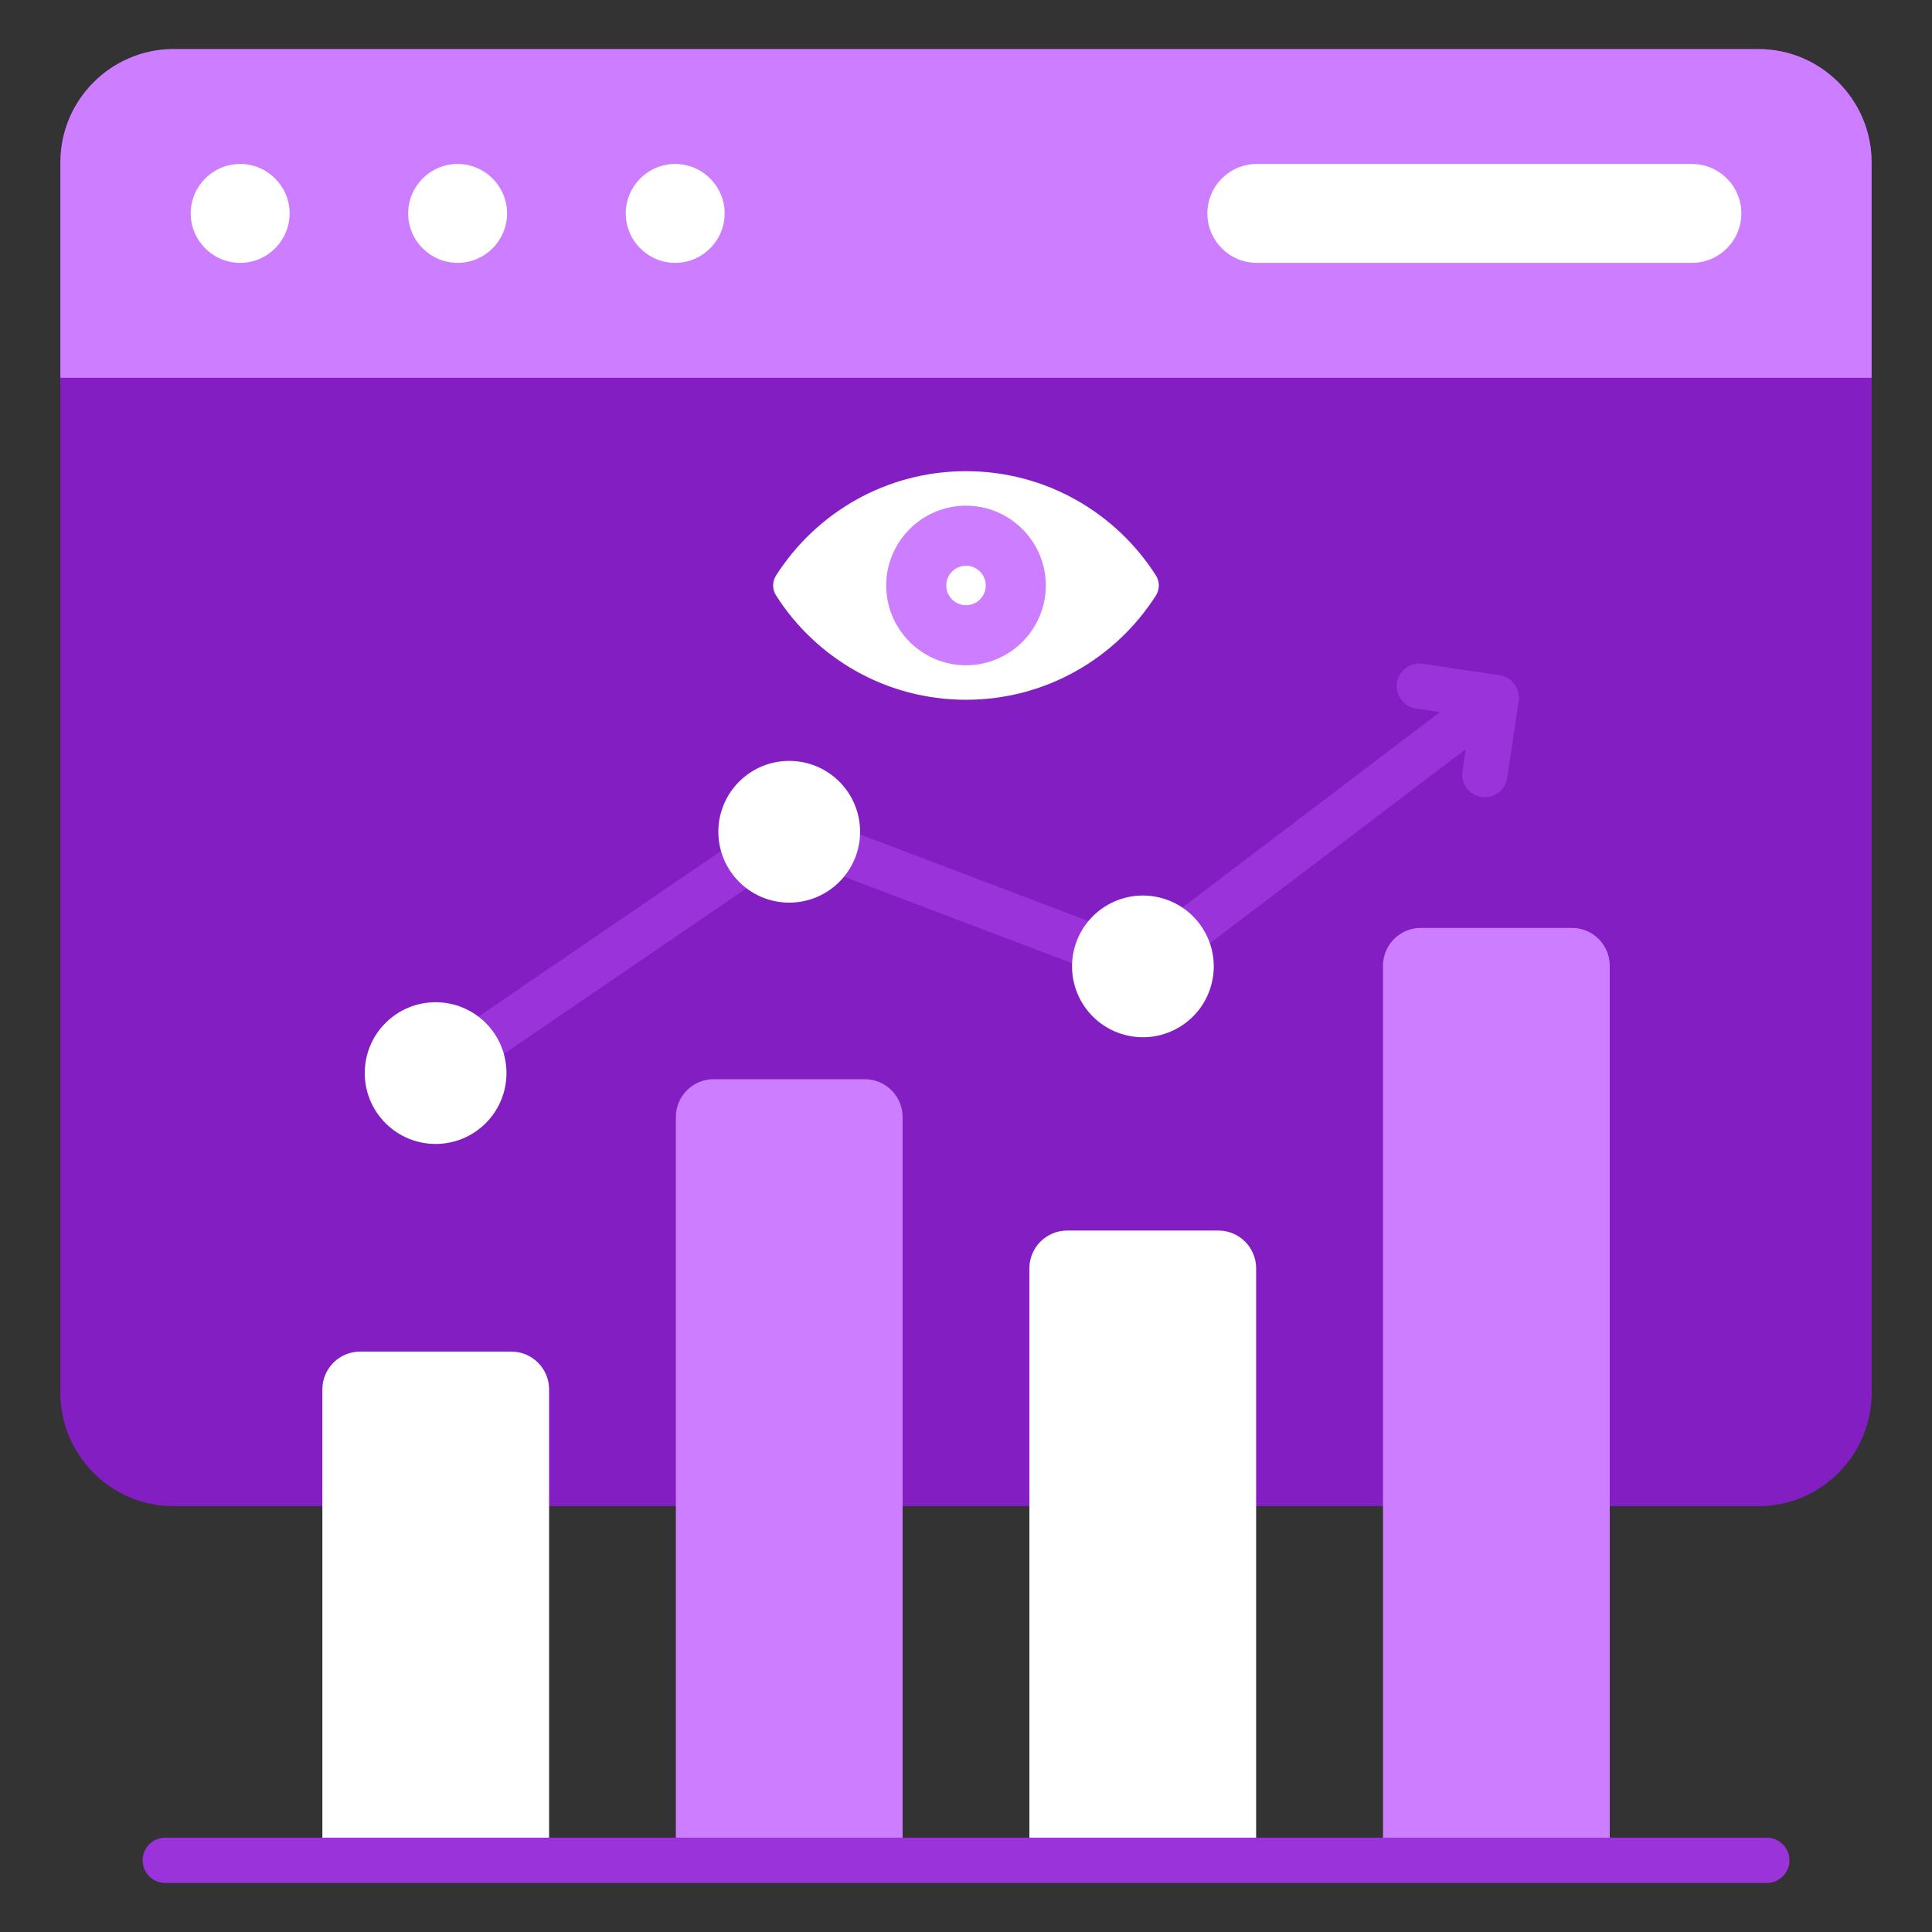
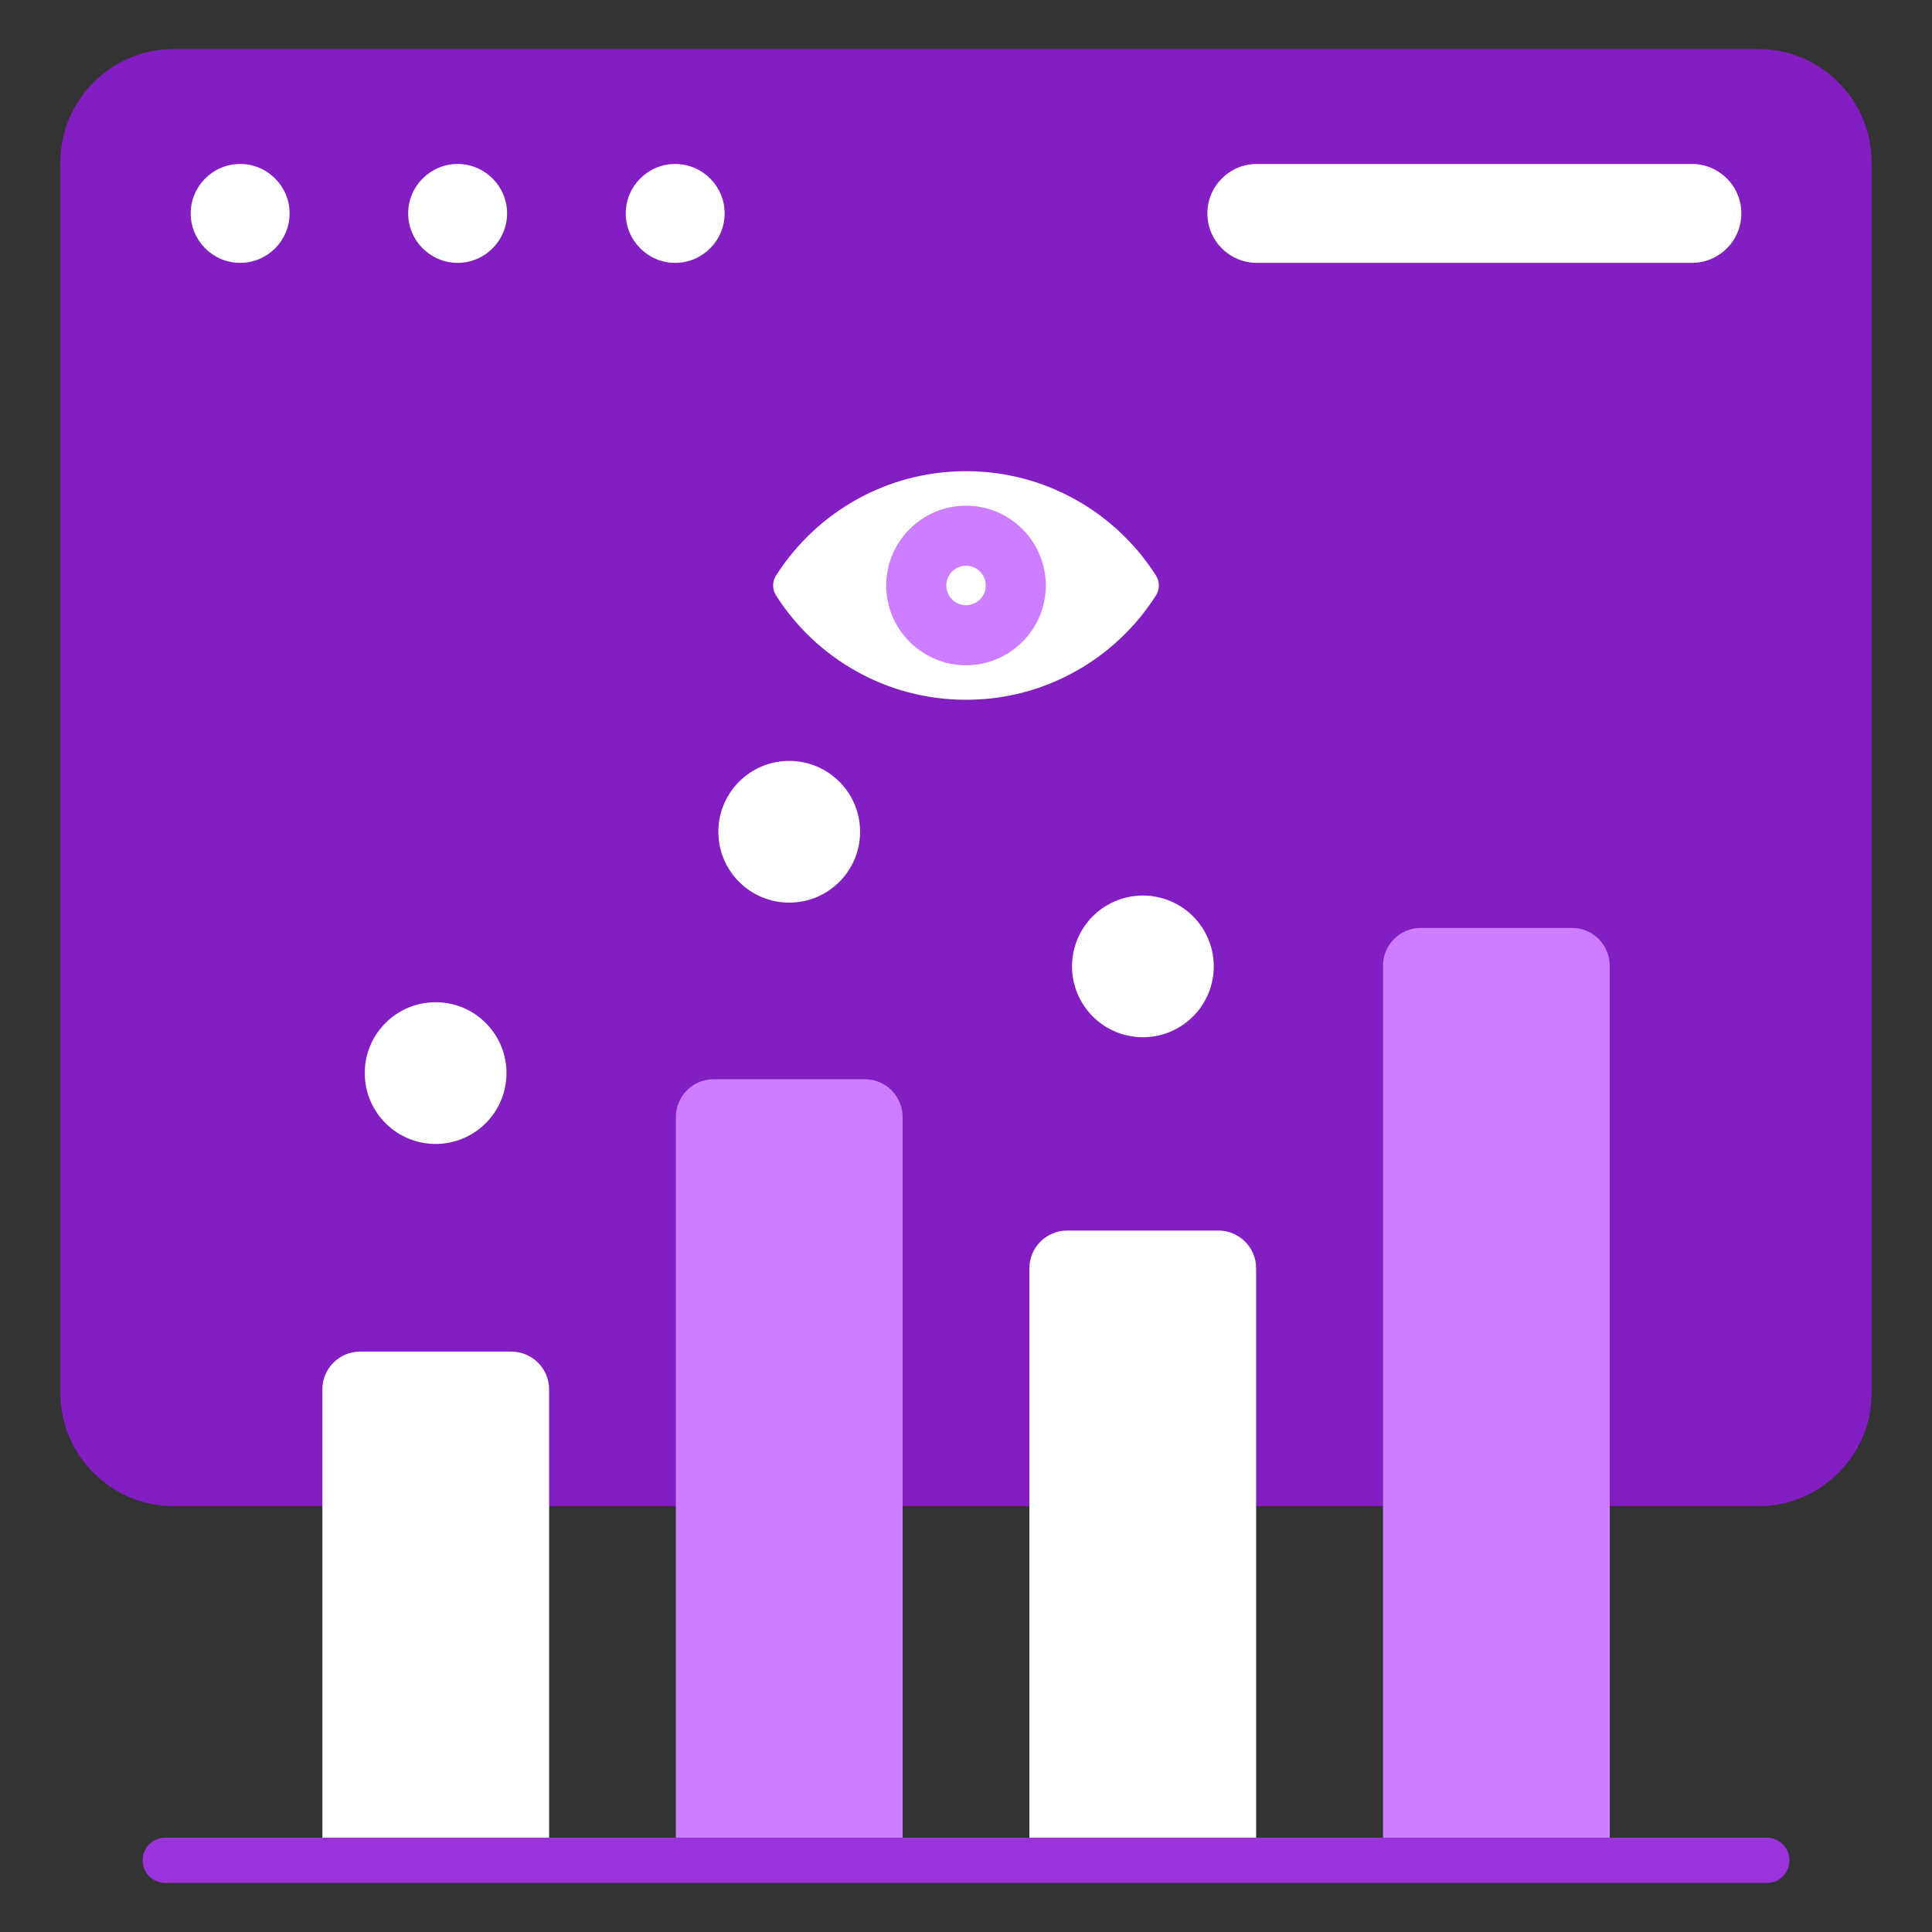
<svg xmlns="http://www.w3.org/2000/svg" width="70" height="70" viewBox="0 0 70 70" fill="none">
  <rect x="0" y="0" width="70" height="70" fill="#333333" stroke="none" />
  <path fill-rule="evenodd" clip-rule="evenodd" d="M6.289 1.777H63.711C65.97 1.777 67.812 3.62 67.812 5.879V50.469C67.812 52.728 65.97 54.571 63.711 54.571H6.289C4.03 54.571 2.188 52.728 2.188 50.469V5.879C2.188 3.62 4.03 1.777 6.289 1.777Z" fill="#831EC2" />
-   <path fill-rule="evenodd" clip-rule="evenodd" d="M63.711 1.777H6.289C4.03 1.777 2.188 3.62 2.188 5.879V13.688H67.812V5.879C67.812 3.62 65.97 1.777 63.711 1.777Z" fill="#CD7DFF" />
  <path fill-rule="evenodd" clip-rule="evenodd" d="M8.701 9.524C9.688 9.524 10.493 8.719 10.493 7.732C10.493 6.746 9.688 5.941 8.701 5.941C7.715 5.941 6.91 6.746 6.91 7.732C6.91 8.719 7.715 9.524 8.701 9.524Z" fill="white" />
  <path fill-rule="evenodd" clip-rule="evenodd" d="M16.58 9.524C17.567 9.524 18.372 8.719 18.372 7.732C18.372 6.746 17.567 5.941 16.58 5.941C15.594 5.941 14.789 6.746 14.789 7.732C14.789 8.719 15.594 9.524 16.58 9.524Z" fill="white" />
  <path fill-rule="evenodd" clip-rule="evenodd" d="M24.463 9.524C25.45 9.524 26.255 8.719 26.255 7.732C26.255 6.746 25.45 5.941 24.463 5.941C23.477 5.941 22.672 6.746 22.672 7.732C22.672 8.719 23.477 9.524 24.463 9.524Z" fill="white" />
  <path fill-rule="evenodd" clip-rule="evenodd" d="M45.537 9.524C44.548 9.524 43.746 8.722 43.746 7.732C43.746 6.743 44.548 5.941 45.537 5.941H61.301C62.29 5.941 63.092 6.743 63.092 7.732C63.092 8.722 62.29 9.524 61.301 9.524H45.537Z" fill="white" />
  <path fill-rule="evenodd" clip-rule="evenodd" d="M51.476 33.62H56.957C57.71 33.62 58.324 34.234 58.324 34.987V67.403H50.109V34.987C50.109 34.234 50.723 33.62 51.476 33.62Z" fill="#CD7DFF" />
  <path fill-rule="evenodd" clip-rule="evenodd" d="M13.047 48.971H18.527C19.28 48.971 19.895 49.585 19.895 50.338V67.403H11.68V50.338C11.68 49.585 12.294 48.971 13.047 48.971Z" fill="white" />
  <path fill-rule="evenodd" clip-rule="evenodd" d="M25.855 39.102H31.336C32.089 39.102 32.703 39.717 32.703 40.47V67.403H24.488V40.47C24.488 39.717 25.102 39.102 25.855 39.102Z" fill="#CD7DFF" />
  <path fill-rule="evenodd" clip-rule="evenodd" d="M38.664 44.585H44.145C44.898 44.585 45.512 45.199 45.512 45.952V67.403H37.297V45.952C37.297 45.199 37.911 44.585 38.664 44.585Z" fill="white" />
-   <path fill-rule="evenodd" clip-rule="evenodd" d="M53.107 27.143L41.898 35.645C41.667 35.821 41.371 35.854 41.117 35.759L41.117 35.761L28.704 31.053L16.247 39.558L15.324 38.206L28.134 29.46C28.347 29.315 28.624 29.273 28.884 29.37L41.273 34.07L52.174 25.8L51.309 25.671C50.861 25.605 50.551 25.189 50.616 24.741C50.682 24.294 51.098 23.984 51.546 24.049L54.333 24.467C54.781 24.532 55.091 24.948 55.025 25.396L54.608 28.184C54.542 28.631 54.126 28.941 53.679 28.876C53.231 28.81 52.921 28.394 52.986 27.947L53.107 27.143Z" fill="#9A34DA" />
  <path d="M17.599 40.695C18.601 39.692 18.601 38.067 17.599 37.064C16.596 36.062 14.97 36.062 13.968 37.064C12.965 38.067 12.965 39.692 13.968 40.695C14.97 41.698 16.596 41.698 17.599 40.695Z" fill="white" />
  <path fill-rule="evenodd" clip-rule="evenodd" d="M28.595 27.569C30.013 27.569 31.163 28.718 31.163 30.136C31.163 31.554 30.013 32.704 28.595 32.704C27.177 32.704 26.027 31.554 26.027 30.136C26.027 28.718 27.177 27.569 28.595 27.569Z" fill="white" />
  <path d="M43.908 35.605C44.234 34.225 43.38 32.842 42 32.516C40.62 32.19 39.237 33.044 38.911 34.423C38.585 35.803 39.439 37.186 40.819 37.512C42.199 37.839 43.581 36.984 43.908 35.605Z" fill="white" />
  <path fill-rule="evenodd" clip-rule="evenodd" d="M5.988 68.223C5.535 68.223 5.168 67.855 5.168 67.402C5.168 66.949 5.535 66.582 5.988 66.582H64.015C64.468 66.582 64.835 66.949 64.835 67.402C64.835 67.855 64.468 68.223 64.015 68.223H5.988Z" fill="#9A34DA" />
  <path fill-rule="evenodd" clip-rule="evenodd" d="M41.878 21.581C40.43 23.849 37.891 25.354 35 25.354C32.109 25.354 29.57 23.849 28.122 21.581C27.975 21.351 27.975 21.075 28.122 20.845C29.57 18.577 32.109 17.072 35 17.072C37.891 17.072 40.43 18.577 41.878 20.845C42.024 21.075 42.024 21.351 41.878 21.581Z" fill="white" />
  <path fill-rule="evenodd" clip-rule="evenodd" d="M35.001 24.104C36.593 24.104 37.892 22.805 37.892 21.213C37.892 19.62 36.593 18.322 35.001 18.322C33.408 18.322 32.109 19.62 32.109 21.213C32.109 22.805 33.408 24.104 35.001 24.104Z" fill="#CD7DFF" />
  <path fill-rule="evenodd" clip-rule="evenodd" d="M35.001 21.928C35.395 21.928 35.716 21.607 35.716 21.213C35.716 20.819 35.395 20.498 35.001 20.498C34.606 20.498 34.285 20.819 34.285 21.213C34.285 21.607 34.607 21.928 35.001 21.928Z" fill="white" />
</svg>